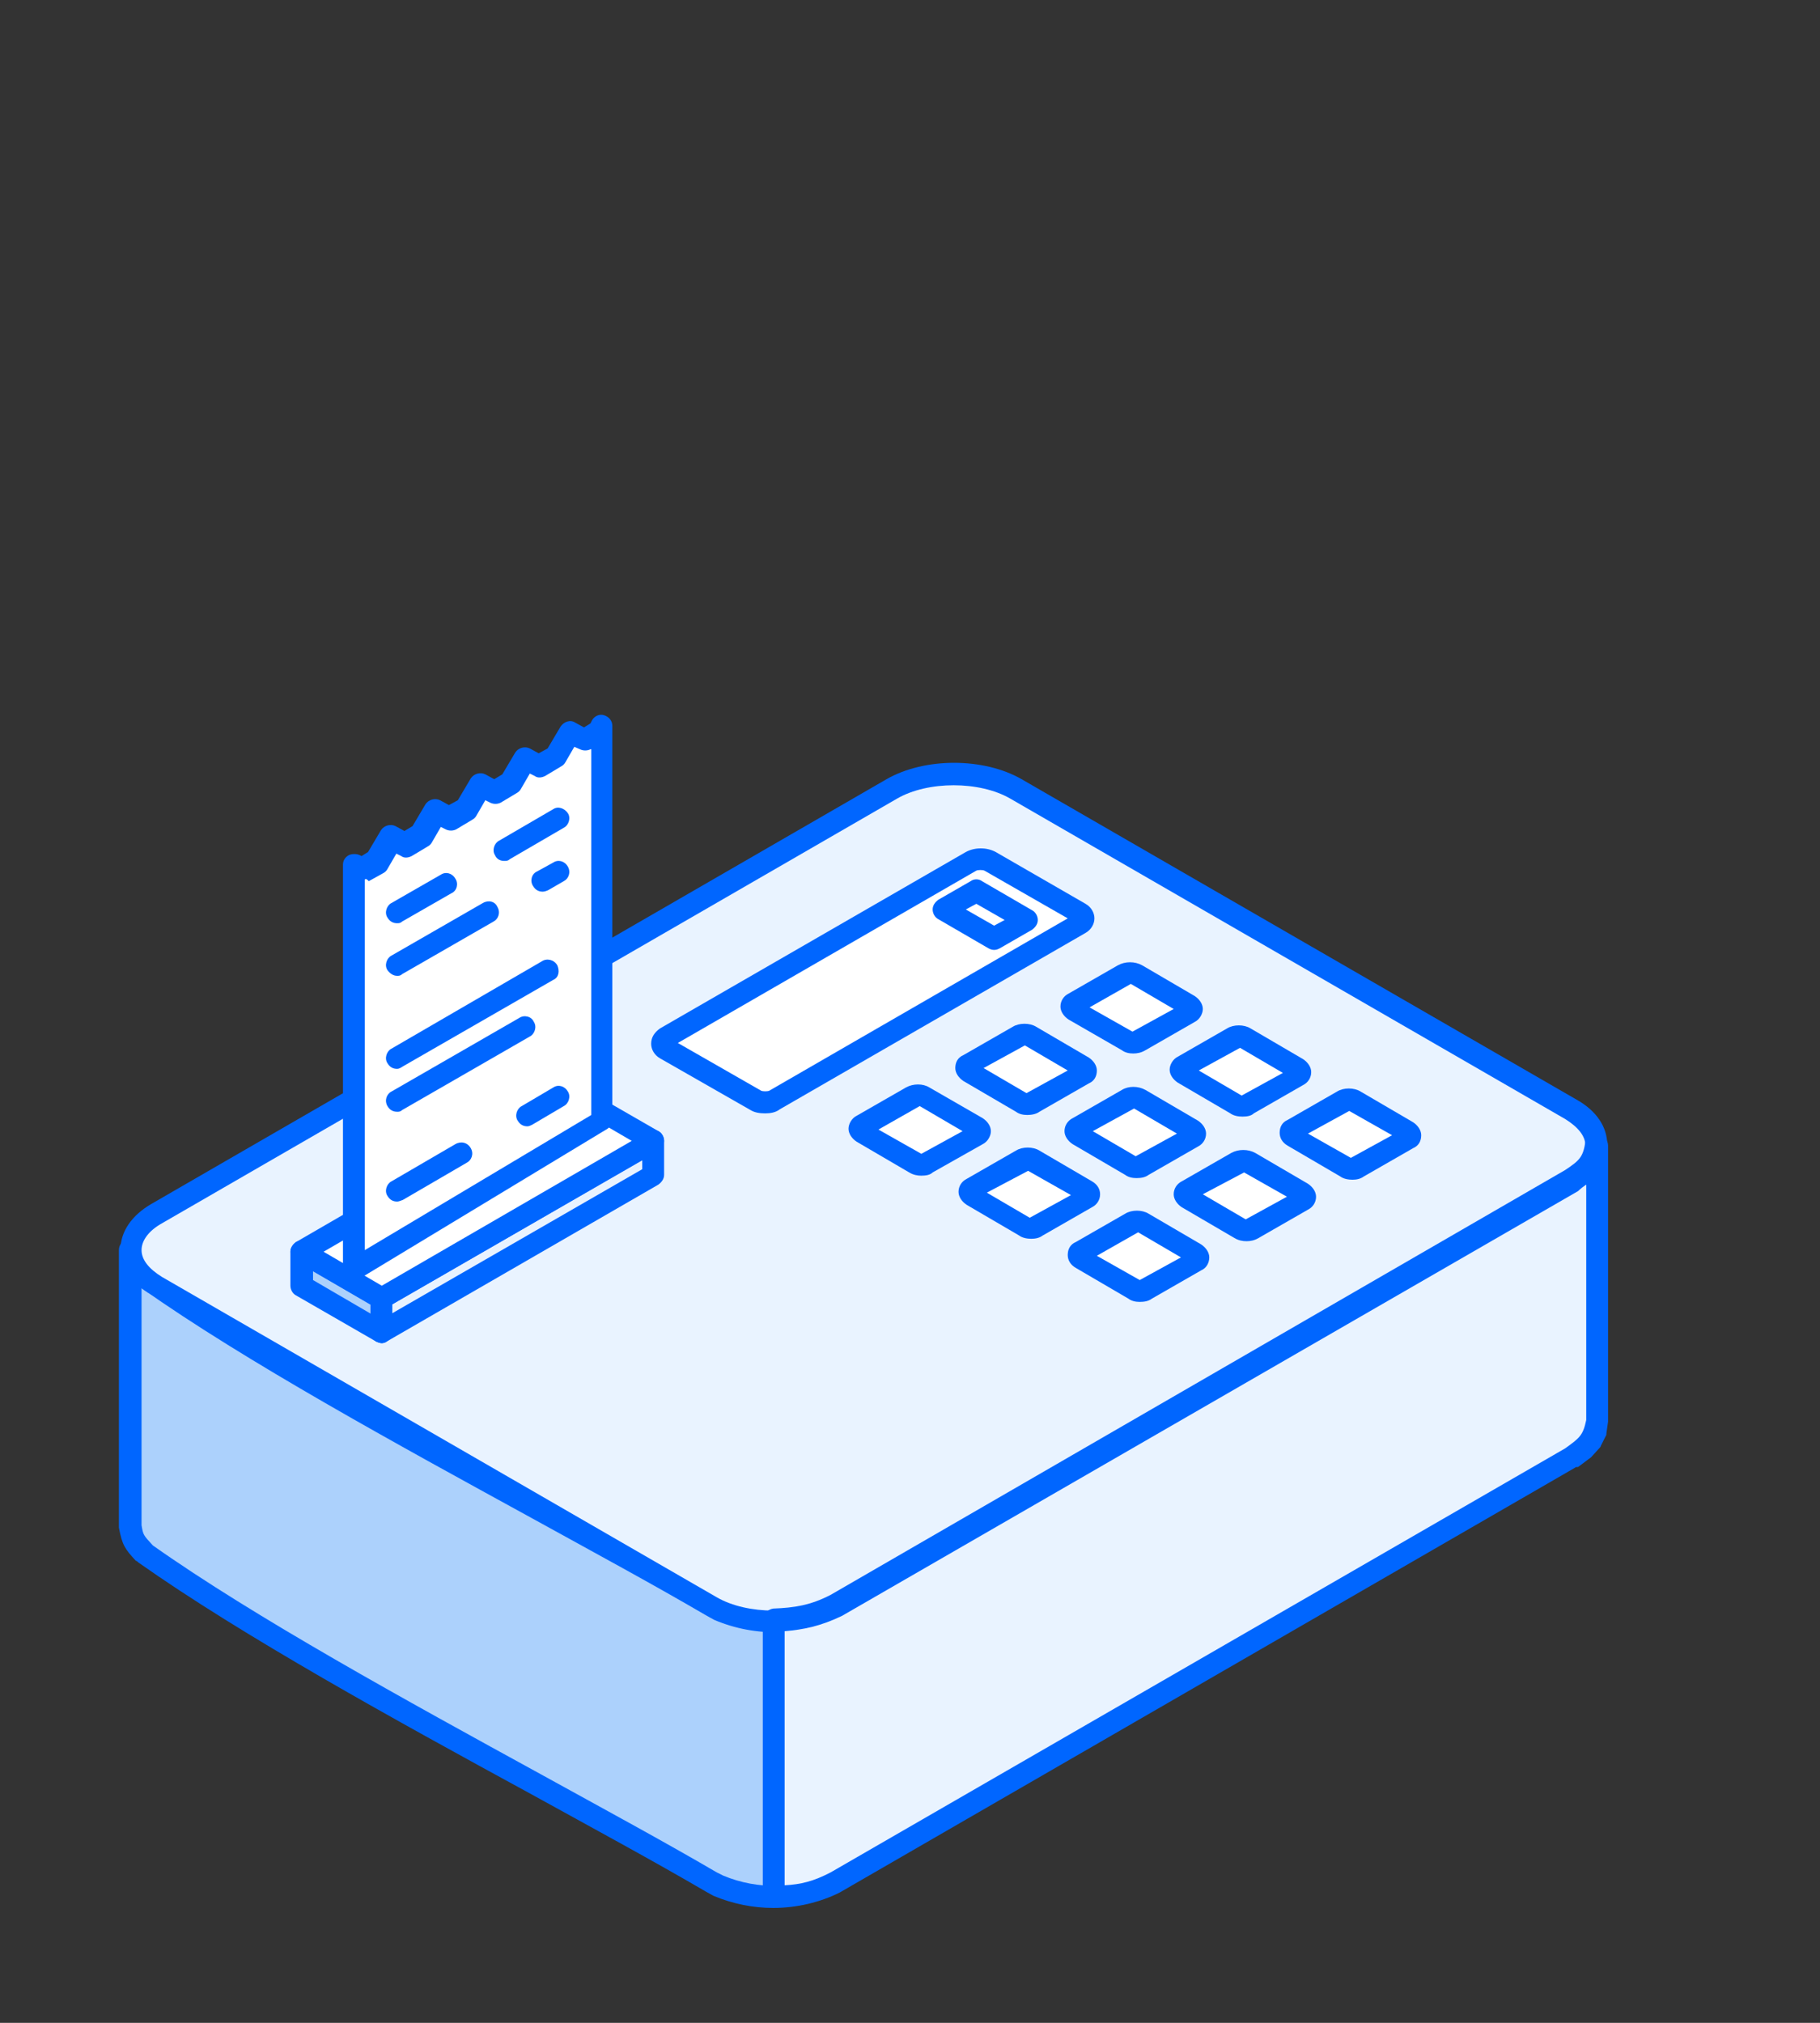
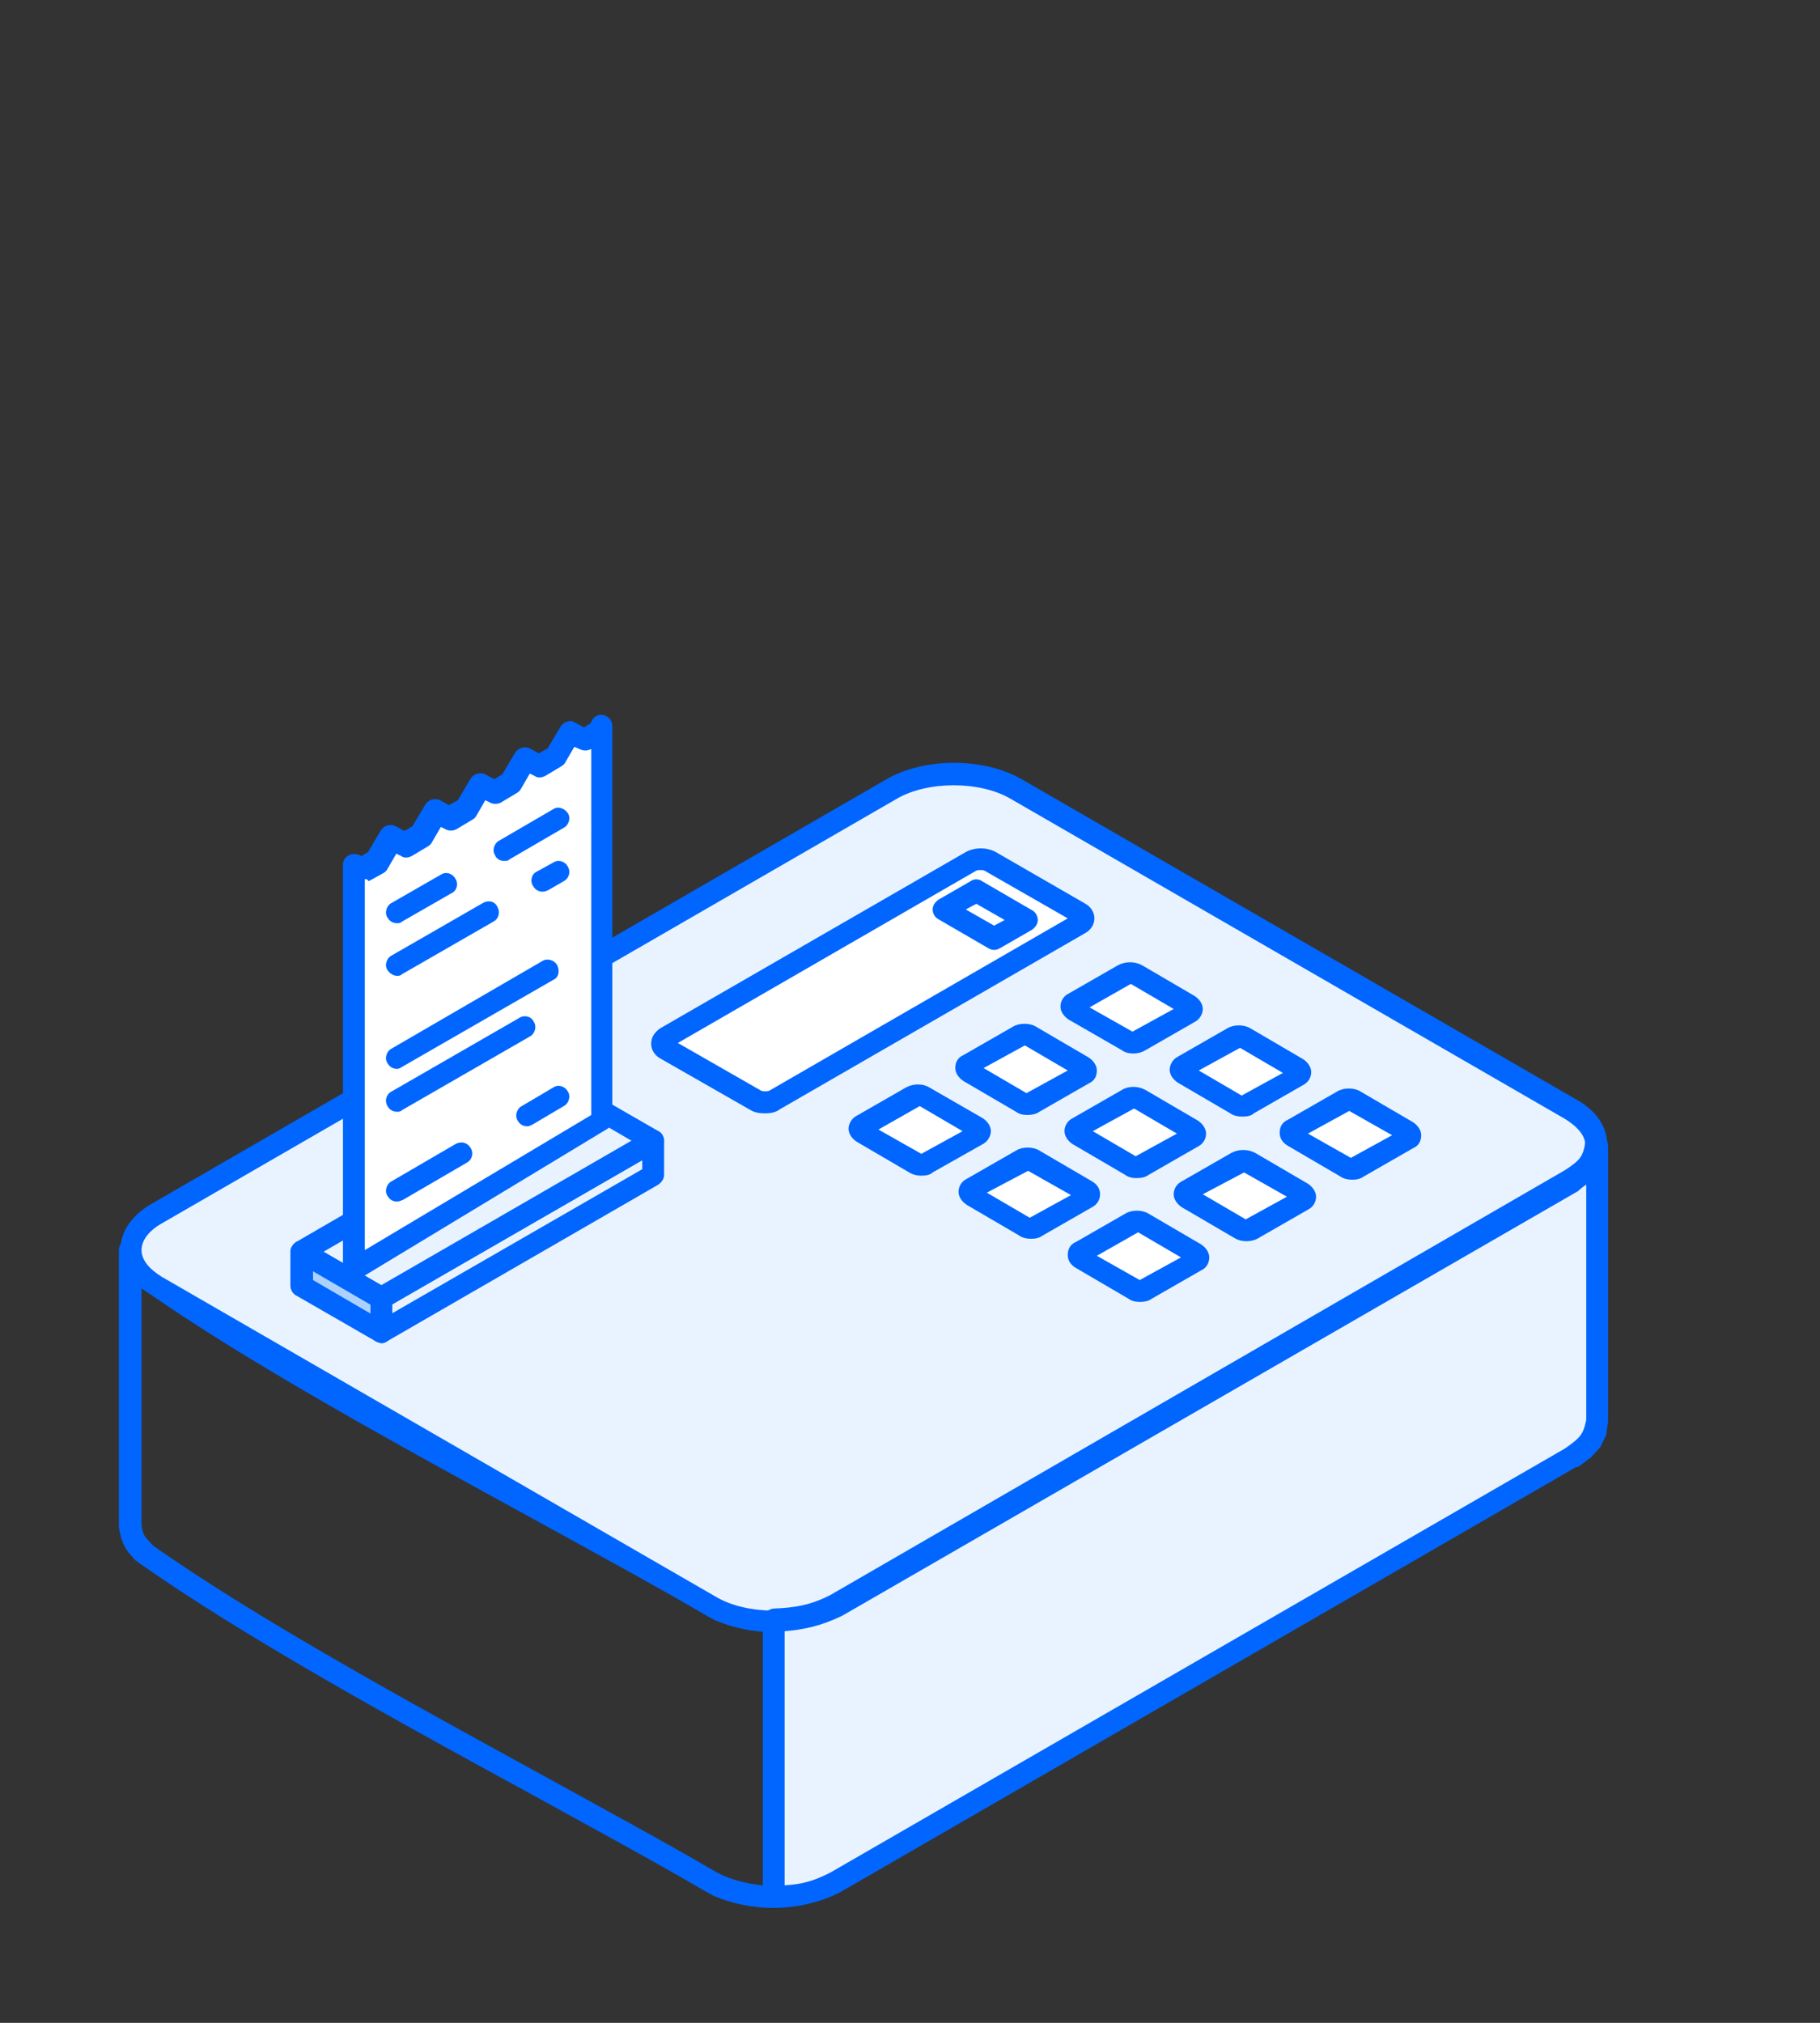
<svg xmlns="http://www.w3.org/2000/svg" version="1.1" id="Layer_1" x="0px" y="0px" viewBox="0 0 225 250" style="enable-background:new 0 0 225 250;" xml:space="preserve">
  <rect x="0" y="0" width="225" height="250" fill="#333333" stroke="none" />
  <style type="text/css">
	.st0{fill-rule:evenodd;clip-rule:evenodd;fill:#E9F3FF;}
	.st1{fill-rule:evenodd;clip-rule:evenodd;fill:#0066FF;}
	.st2{fill-rule:evenodd;clip-rule:evenodd;fill:#ACD1FC;}
	.st3{fill-rule:evenodd;clip-rule:evenodd;fill:#FFFFFF;}
	.st4{fill:#0066FF;}
	.st5{fill:#FFFFFF;}
</style>
  <g>
    <polygon class="st2" points="197.4,141.6 197.4,175.6 197.1,176.9 196.6,178 195.6,179.1 194.2,180.1 194.2,146 195.6,145    196.6,143.9 197.1,142.8  " />
    <path class="st1" d="M195.5,146.7v30.4l0.3-0.7l0.2-1l0-29.1L195.5,146.7L195.5,146.7z M194.2,181.4c-0.2,0-0.4,0-0.6-0.1   c-0.4-0.2-0.7-0.7-0.7-1.2V146c0-0.4,0.2-0.8,0.6-1.1l1.4-1l0.7-0.7l0.4-0.8l0.2-1c0.1-0.7,0.7-1.2,1.4-1.1c0.7,0,1.2,0.6,1.2,1.3   v34.1l-0.2,1.4c0,0.1,0,0.3-0.1,0.4l-0.6,1.2c0,0.1-0.1,0.2-0.2,0.3l-1,1.1l-1.6,1.2C194.7,181.3,194.4,181.4,194.2,181.4z" />
-     <path class="st2" d="M194.2,146v34.1c-30.3,17.5-60.6,35-90.9,52.5c-4.5,2.3-9.9,2.4-14.6,0.4l-0.8-0.4c-20.7-12-51.3-27.4-70-40.6   c-1.2-1.4-1.5-1.6-1.8-3.5v-34.1c0.3,1.8,0.6,2.1,1.8,3.5c18.7,13.2,49.2,28.6,70,40.6l0.8,0.4c4.6,2,10,1.9,14.6-0.4   C133.6,181,163.9,163.5,194.2,146z" />
    <path class="st1" d="M17.5,159.2v29.3c0.2,1.2,0.2,1.2,1.4,2.5c12.6,8.9,31.4,19.2,48,28.3c7.8,4.3,15.2,8.3,21.7,12.1l0.8,0.4   c4.3,1.8,9.3,1.7,13.3-0.4l90.2-52v-31l-88.9,51.3c-4.8,2.5-10.5,2.7-15.7,0.5l-0.9-0.5c-6.5-3.8-13.9-7.8-21.7-12.1   C49.1,178.5,30.4,168.3,17.5,159.2L17.5,159.2z M95.6,235.8c-2.5,0-5-0.5-7.4-1.5l-0.9-0.5c-6.5-3.8-13.9-7.8-21.7-12.1   c-16.7-9.1-35.6-19.5-48.5-28.6c-0.1-0.1-0.2-0.2-0.3-0.2c-1.4-1.5-1.7-2-2.1-4.1v-34.3c0-0.7,0.5-1.3,1.2-1.3   c0.7-0.1,1.3,0.4,1.4,1.1c0.2,1.4,0.3,1.5,1.4,2.7c12.6,8.9,31.4,19.2,48,28.3c7.8,4.3,15.2,8.3,21.7,12.1l0.8,0.4   c4.3,1.8,9.3,1.7,13.3-0.4l90.8-52.5c0.4-0.2,1-0.2,1.4,0c0.4,0.2,0.6,0.7,0.6,1.2v34.1c0,0.5-0.2,0.9-0.6,1.2l-90.9,52.5   C101.4,235.1,98.5,235.8,95.6,235.8z" />
    <path class="st0" d="M110.2,97.5c4.2-2.4,11.1-2.4,15.4,0c27.8,16,40.8,23.6,68.6,39.6c4.2,2.4,4.2,6.4,0,8.9   c-32.9,19-57.9,33.5-90.9,52.5c-4.2,2.4-11.1,2.4-15.4,0c-27.4-15.8-41.1-23.8-68.6-39.6c-4.3-2.4-4.3-6.4,0-8.9   C34.7,141.1,76.1,117.2,110.2,97.5z" />
    <path class="st1" d="M110.9,98.7L20,151.2c-1.6,0.9-2.5,2.1-2.5,3.3c0,1.2,0.9,2.3,2.5,3.3l68.6,39.6c3.8,2.2,10.2,2.2,14,0   l90.9-52.5c1.6-0.9,2.5-2.1,2.5-3.3c0-1.2-0.9-2.3-2.5-3.3l-68.6-39.6C121.1,96.5,114.7,96.5,110.9,98.7L110.9,98.7L110.9,98.7z    M95.6,201.6c-3,0-6-0.7-8.3-2L18.7,160c-2.5-1.4-3.8-3.4-3.8-5.6c0-2.2,1.4-4.2,3.8-5.6l90.9-52.5l0,0c4.7-2.7,12-2.7,16.7,0   l68.6,39.6c2.5,1.4,3.8,3.4,3.8,5.6c0,2.2-1.4,4.2-3.8,5.6l-90.9,52.5C101.7,201,98.6,201.6,95.6,201.6z" />
    <path class="st3" d="M122.4,106.4c4.8,2.8,6.4,3.7,11.1,6.4c0.6,0.4,0.6,1,0,1.4L95.8,136c-0.7,0.4-1.7,0.4-2.4,0l-11.1-6.4   c-0.7-0.4-0.7-1,0-1.4l37.8-21.8C120.7,106,121.7,106,122.4,106.4z" />
    <path class="st1" d="M132.9,114L132.9,114L132.9,114L132.9,114z M83.8,128.9l10.3,5.9c0.2,0.1,0.8,0.1,1,0l36.9-21.3l-10.3-5.9v0   c-0.2-0.1-0.8-0.1-1,0L83.8,128.9L83.8,128.9z M94.6,137.6c-0.7,0-1.3-0.1-1.8-0.4l-11.2-6.4c-0.7-0.4-1.1-1.1-1.1-1.8   c0-0.8,0.4-1.4,1.1-1.9l37.8-21.8c1.1-0.6,2.6-0.6,3.7,0l11.1,6.4c0.7,0.4,1.1,1.1,1.1,1.8c0,0.7-0.4,1.4-1.1,1.8l-37.8,21.8   C95.9,137.5,95.2,137.6,94.6,137.6z" />
    <path class="st0" d="M194.2,180.1c-30.3,17.5-60.6,35-90.9,52.5c-2.6,1.4-4.8,1.7-7.7,1.8v-34.1c3-0.1,5.1-0.5,7.7-1.8   c30.3-17.5,60.6-35,90.9-52.5c2-1.4,2.8-2,3.2-4.4v34.1C197,178.1,196.2,178.7,194.2,180.1z" />
    <path class="st1" d="M194.2,180.1L194.2,180.1L194.2,180.1L194.2,180.1z M97,201.6V233c2-0.1,3.6-0.5,5.7-1.6l90.8-52.4   c1.8-1.3,2.2-1.6,2.6-3.5l0-29.1c-0.3,0.2-0.7,0.5-1,0.8l-91,52.5C101.4,201,99.3,201.4,97,201.6L97,201.6z M95.6,235.7   c-0.4,0-0.7-0.1-0.9-0.4c-0.3-0.3-0.4-0.6-0.4-1v-34.1c0-0.7,0.6-1.3,1.3-1.4c2.6-0.1,4.6-0.4,7.1-1.7l90.8-52.5   c1.8-1.2,2.2-1.6,2.5-3.5c0.1-0.7,0.7-1.2,1.4-1.1c0.7,0.1,1.2,0.6,1.2,1.3v34.1c-0.5,3.1-1.6,4-3.7,5.5c0,0-0.1,0-0.1,0.1   l-90.9,52.5C100.9,235.3,98.6,235.7,95.6,235.7C95.6,235.7,95.6,235.7,95.6,235.7z" />
    <polygon class="st2" points="37.3,154.7 37.3,158.9 47.2,164.7 47.2,160.4  " />
    <path class="st1" d="M38.7,158.2l7.2,4.2v-1.1l-7.2-4.2V158.2L38.7,158.2z M47.2,166c-0.2,0-0.5-0.1-0.7-0.2l-9.9-5.7   c-0.4-0.2-0.7-0.7-0.7-1.2v-4.2c0-0.5,0.3-0.9,0.7-1.2c0.4-0.2,0.9-0.2,1.3,0l9.9,5.7c0.5,0.2,0.7,0.7,0.7,1.2v4.2   c0,0.5-0.2,0.9-0.7,1.2C47.7,165.9,47.4,166,47.2,166z" />
    <polygon class="st0" points="47.2,160.4 47.2,164.7 80.8,145.3 80.8,141  " />
    <path class="st1" d="M48.5,161.2v1.1l30.9-17.8v-1.1L48.5,161.2L48.5,161.2z M47.2,166c-0.2,0-0.5-0.1-0.7-0.2   c-0.4-0.2-0.7-0.7-0.7-1.2v-4.2c0-0.5,0.3-0.9,0.7-1.2l33.6-19.4c0.4-0.2,0.9-0.2,1.3,0c0.4,0.2,0.7,0.7,0.7,1.2v4.2   c0,0.5-0.3,0.9-0.7,1.2l-33.6,19.4C47.7,165.9,47.4,166,47.2,166z" />
-     <polygon class="st3" points="70.9,135.3 37.3,154.7 47.2,160.4 80.8,141  " />
    <path class="st1" d="M40,154.7l7.2,4.2L78.1,141l-7.2-4.2L40,154.7L40,154.7z M47.2,161.8c-0.2,0-0.5-0.1-0.7-0.2l-9.9-5.7   c-0.4-0.2-0.7-0.7-0.7-1.2c0-0.5,0.3-0.9,0.7-1.2l33.5-19.4c0.4-0.2,0.9-0.2,1.4,0l9.9,5.7c0.4,0.2,0.7,0.7,0.7,1.2   c0,0.5-0.3,0.9-0.7,1.2l-33.6,19.4C47.7,161.7,47.4,161.8,47.2,161.8z" />
    <path class="st1" d="M119.4,112.4l3.5,2l1.3-0.7l-3.5-2L119.4,112.4L119.4,112.4z M122.9,117.4c-0.3,0-0.5-0.1-0.7-0.2l-6.2-3.6   c-0.4-0.2-0.7-0.7-0.7-1.2c0-0.5,0.3-0.9,0.7-1.2l4-2.3c0.4-0.3,1-0.3,1.4,0l6.2,3.6c0.4,0.2,0.7,0.7,0.7,1.2   c0,0.5-0.3,0.9-0.7,1.2l-4,2.3C123.4,117.3,123.2,117.4,122.9,117.4z" />
    <path class="st3" d="M120.1,147.8l6.5,3.8c0.4,0.3,1.1,0.3,1.6,0l6.1-3.5c0.4-0.2,0.4-0.7,0-0.9l-6.6-3.8c-0.4-0.3-1.1-0.3-1.6,0   l-6.1,3.5C119.7,147.2,119.7,147.6,120.1,147.8z" />
    <path class="st1" d="M122,147.4l5.3,3.1l5.1-2.8l-5.3-3L122,147.4L122,147.4z M127.5,153.1c-0.5,0-1.1-0.1-1.5-0.4l-6.5-3.8   c-0.6-0.4-1-1-1-1.6c0-0.7,0.4-1.3,1-1.6l6.1-3.5c0.8-0.5,2.1-0.5,2.9,0l6.5,3.8c0.7,0.4,1,1,1,1.6c0,0.7-0.4,1.3-1,1.6l-6.1,3.5   C128.5,153,128,153.1,127.5,153.1z" />
    <path class="st3" d="M133.7,155.6l6.5,3.8c0.4,0.3,1.1,0.3,1.6,0l6.1-3.5c0.5-0.3,0.5-0.7,0-0.9l-6.5-3.8c-0.4-0.3-1.1-0.3-1.6,0   l-6.2,3.5C133.2,155,133.2,155.4,133.7,155.6z" />
    <path class="st1" d="M134.3,154.5L134.3,154.5L134.3,154.5z M135.6,155.2l5.3,3l5.1-2.8l-5.3-3.1L135.6,155.2L135.6,155.2z    M140.9,160.9c-0.5,0-1-0.1-1.4-0.4l-6.5-3.8c-0.7-0.4-1-1-1-1.6c0-0.7,0.3-1.3,1-1.6l6.1-3.5c0.8-0.5,2.1-0.5,2.9,0l6.5,3.8   c0.6,0.4,1,1,1,1.6c0,0.6-0.3,1.3-1,1.6l-6.1,3.5C142,160.8,141.5,160.9,140.9,160.9z" />
    <path class="st3" d="M119.7,132.5l6.5,3.8c0.4,0.2,1.1,0.2,1.6,0l6.1-3.5c0.5-0.3,0.5-0.7,0-0.9l-6.5-3.8c-0.4-0.3-1.1-0.3-1.6,0   l-6.1,3.5C119.3,131.8,119.3,132.2,119.7,132.5z" />
    <path class="st1" d="M133.3,133L133.3,133L133.3,133z M121.6,132l5.3,3.1l5.1-2.8l-5.3-3.1L121.6,132L121.6,132z M127,137.8   c-0.5,0-1-0.1-1.4-0.4l-6.5-3.8c-0.6-0.4-1-1-1-1.6c0-0.7,0.3-1.3,1-1.6l6.1-3.5c0.8-0.5,2.1-0.5,2.9,0l6.5,3.8c0.6,0.4,1,1,1,1.6   c0,0.7-0.3,1.3-1,1.6l-6.1,3.5C128.1,137.7,127.5,137.8,127,137.8z" />
    <path class="st3" d="M133.2,140.3l6.5,3.8c0.5,0.3,1.2,0.3,1.6,0l6.1-3.5c0.5-0.3,0.5-0.7,0-0.9l-6.5-3.8c-0.4-0.3-1.1-0.3-1.6,0   l-6.1,3.5C132.8,139.6,132.8,140,133.2,140.3z" />
    <path class="st1" d="M135.1,139.8l5.3,3.1l5.1-2.8l-5.3-3.1L135.1,139.8L135.1,139.8z M140.5,145.6c-0.5,0-1-0.1-1.4-0.4l-6.5-3.8   c-0.6-0.4-1-1-1-1.6c0-0.7,0.4-1.3,1-1.6l6.1-3.5c0.8-0.5,2-0.5,2.9,0l6.5,3.8c0.6,0.4,1,1,1,1.6c0,0.7-0.4,1.3-1,1.6l-6.1,3.5   C141.6,145.5,141.1,145.6,140.5,145.6z" />
    <path class="st3" d="M146.7,148.1l6.5,3.8c0.5,0.3,1.1,0.3,1.6,0l6.1-3.5c0.4-0.2,0.4-0.7,0-0.9l-6.5-3.8c-0.5-0.3-1.1-0.3-1.6,0   l-6.1,3.5C146.3,147.4,146.3,147.8,146.7,148.1z" />
    <path class="st1" d="M148.7,147.6l5.3,3.1l5.1-2.8l-5.3-3L148.7,147.6L148.7,147.6z M154.1,153.4c-0.5,0-1-0.1-1.5-0.4l-6.5-3.8   c-0.6-0.4-1-1-1-1.6c0-0.7,0.4-1.3,1-1.6l6.1-3.5c0.9-0.5,2.1-0.5,3,0l6.5,3.8c0.6,0.4,1,1,1,1.6c0,0.7-0.4,1.3-1,1.6l-6.1,3.5   C155.1,153.3,154.6,153.4,154.1,153.4z" />
    <path class="st3" d="M132.8,124.9l6.5,3.8c0.5,0.3,1.1,0.3,1.6,0l6.1-3.5c0.4-0.3,0.4-0.7,0-0.9l-6.5-3.8c-0.5-0.3-1.1-0.3-1.6,0   l-6.1,3.5C132.4,124.3,132.4,124.7,132.8,124.9z" />
    <path class="st1" d="M134.7,124.5l5.3,3l5.1-2.8l-5.3-3.1L134.7,124.5L134.7,124.5z M140.1,130.2c-0.5,0-1-0.1-1.4-0.4l-6.6-3.8   c-0.6-0.4-1-1-1-1.6c0-0.7,0.4-1.3,1-1.6l6.1-3.5c0.9-0.5,2.1-0.5,3,0l6.5,3.8c0.6,0.4,1,1,1,1.6c0,0.6-0.4,1.3-1,1.6l-6.1,3.5   C141.1,130.1,140.6,130.2,140.1,130.2z" />
    <path class="st3" d="M146.3,132.7l6.5,3.8c0.4,0.3,1.1,0.3,1.6,0l6.1-3.5c0.4-0.3,0.4-0.7,0-0.9l-6.5-3.8c-0.5-0.3-1.2-0.3-1.6,0   l-6.1,3.5C145.9,132.1,145.9,132.5,146.3,132.7z" />
    <path class="st1" d="M147,131.6L147,131.6L147,131.6L147,131.6z M159.9,133.2L159.9,133.2L159.9,133.2z M148.2,132.3l5.3,3.1   l5.1-2.8l-5.3-3.1L148.2,132.3L148.2,132.3z M153.6,138c-0.5,0-1.1-0.1-1.5-0.4l-6.5-3.8c-0.6-0.4-1-1-1-1.6c0-0.6,0.4-1.3,1-1.6   l6.1-3.5c0.8-0.5,2.1-0.5,2.9,0l6.5,3.8c0.6,0.4,1,1,1,1.6c0,0.7-0.4,1.3-1,1.6l-6.1,3.5C154.7,137.9,154.2,138,153.6,138z" />
    <path class="st3" d="M159.8,140.5l6.5,3.8c0.4,0.3,1.1,0.3,1.6,0l6.1-3.5c0.5-0.3,0.5-0.7,0-0.9l-6.5-3.8c-0.4-0.3-1.1-0.3-1.6,0   l-6.1,3.5C159.4,139.9,159.4,140.3,159.8,140.5z" />
    <path class="st1" d="M173.4,141L173.4,141L173.4,141z M161.7,140.1l5.3,3l5.1-2.8l-5.3-3L161.7,140.1L161.7,140.1z M167.2,145.8   c-0.5,0-1.1-0.1-1.5-0.4l-6.5-3.8c-0.7-0.4-1-1-1-1.6c0-0.7,0.3-1.3,1-1.6l6.1-3.5c0.8-0.5,2.1-0.5,2.9,0l6.5,3.8   c0.6,0.4,1,1,1,1.6c0,0.7-0.3,1.3-1,1.6l-6.1,3.5C168.2,145.7,167.7,145.8,167.2,145.8z" />
    <path class="st3" d="M106.6,140l6.5,3.8c0.5,0.3,1.1,0.3,1.6,0l6.1-3.5c0.4-0.2,0.4-0.7,0-0.9l-6.5-3.8c-0.5-0.3-1.1-0.3-1.6,0   l-6.1,3.5C106.2,139.4,106.2,139.8,106.6,140z" />
    <path class="st1" d="M107.3,138.9L107.3,138.9L107.3,138.9L107.3,138.9L107.3,138.9z M108.6,139.6l5.3,3l5.1-2.8l-5.3-3.1   L108.6,139.6L108.6,139.6z M113.9,145.3c-0.5,0-1-0.1-1.5-0.4l-6.5-3.8v0c-0.6-0.4-1-1-1-1.6c0-0.6,0.4-1.3,1-1.6l6.1-3.5   c0.9-0.5,2.1-0.5,2.9,0l6.6,3.8c0.6,0.4,1,1,1,1.6c0,0.6-0.4,1.3-1,1.6l-6.2,3.5C115,145.2,114.5,145.3,113.9,145.3z" />
    <path class="st3" d="M74.5,138.5l-30.7,18.3c0-18.1,0-31.8,0-49.9l0.9,0.5l1.8-1l1.8-3.1l1.8,1l2-1.2l1.8-3l1.8,1l2-1.2l1.8-3   l1.8,1l2-1.2l1.8-3l1.8,1l2-1.2l1.8-3l1.8,1l1.8-1l0.4-0.7C74.5,107.5,74.5,120.8,74.5,138.5z" />
    <path class="st1" d="M74.5,138.5L74.5,138.5L74.5,138.5L74.5,138.5z M45.1,108.7v45.8l28-16.7V92.6L73,92.6c-0.4,0.2-0.9,0.2-1.3,0   L71,92.3l-1.1,1.9c-0.1,0.2-0.3,0.4-0.5,0.5l-2,1.2c-0.4,0.2-0.9,0.3-1.3,0l-0.6-0.3l-1.1,1.9c-0.1,0.2-0.3,0.4-0.5,0.5l-2,1.2   c-0.4,0.2-0.9,0.2-1.3,0l-0.6-0.3l-1.1,1.9c-0.1,0.2-0.3,0.4-0.5,0.5l-2,1.2c-0.4,0.2-0.9,0.2-1.3,0l-0.6-0.3l-1.1,1.9   c-0.1,0.2-0.3,0.4-0.5,0.5l-2,1.2c-0.4,0.2-0.9,0.3-1.3,0l-0.6-0.3l-1.1,1.9c-0.1,0.2-0.3,0.4-0.5,0.5l-1.8,1   C45.3,108.6,45.2,108.6,45.1,108.7L45.1,108.7z M43.8,158.2c-0.2,0-0.5-0.1-0.7-0.2c-0.4-0.2-0.7-0.7-0.7-1.2v-49.9   c0-0.5,0.2-0.9,0.7-1.2c0.4-0.2,1-0.2,1.4,0l0.2,0.1l0.8-0.5l1.6-2.7c0.4-0.6,1.2-0.8,1.8-0.5l1.1,0.6l1-0.6l1.6-2.7   c0.4-0.6,1.2-0.8,1.8-0.5l1.1,0.6l1.1-0.6l1.6-2.7c0.4-0.6,1.2-0.8,1.8-0.5l1.1,0.6l1-0.6l1.6-2.7c0.4-0.6,1.2-0.8,1.8-0.5l1.1,0.6   l1.1-0.6l1.6-2.7c0.4-0.6,1.2-0.9,1.8-0.5l1.1,0.6l0.8-0.5l0.2-0.4c0.3-0.5,0.9-0.8,1.5-0.6c0.6,0.2,1,0.7,1,1.3v48.7   c0,0.5-0.3,0.9-0.6,1.1L44.5,158C44.3,158.1,44,158.2,43.8,158.2z" />
    <path class="st1" d="M49.1,132.1c-0.5,0-0.9-0.2-1.2-0.7c-0.4-0.6-0.1-1.5,0.5-1.8L67,118.8c0.6-0.4,1.5-0.2,1.9,0.5   c0.3,0.7,0.2,1.5-0.5,1.8l-18.6,10.7C49.5,132,49.3,132.1,49.1,132.1z" />
    <path class="st1" d="M49.1,137.4c-0.5,0-0.9-0.2-1.2-0.7c-0.4-0.7-0.1-1.5,0.5-1.8l15.8-9.1c0.6-0.4,1.5-0.2,1.8,0.5   c0.4,0.6,0.1,1.5-0.5,1.8l-15.8,9.1C49.5,137.4,49.3,137.4,49.1,137.4z" />
    <path class="st1" d="M49.1,148.5c-0.5,0-0.9-0.2-1.2-0.7c-0.4-0.6-0.1-1.5,0.5-1.8l7.9-4.6c0.7-0.4,1.5-0.2,1.9,0.5   c0.4,0.7,0.1,1.5-0.5,1.8l-7.9,4.6C49.5,148.4,49.3,148.5,49.1,148.5z" />
    <path class="st1" d="M65.2,139.2c-0.5,0-0.9-0.2-1.2-0.7c-0.4-0.6-0.1-1.5,0.5-1.8l3.9-2.3c0.6-0.4,1.4-0.2,1.8,0.5   c0.4,0.6,0.1,1.5-0.5,1.8l-3.9,2.3C65.6,139.1,65.4,139.2,65.2,139.2z" />
    <path class="st1" d="M49.1,114.1c-0.5,0-0.9-0.2-1.2-0.7c-0.4-0.6-0.1-1.5,0.5-1.8l6.1-3.5c0.6-0.4,1.4-0.2,1.8,0.5   c0.4,0.6,0.2,1.5-0.5,1.8l-6.1,3.5C49.5,114.1,49.3,114.1,49.1,114.1z" />
    <path class="st1" d="M62.3,106.4c-0.4,0-0.9-0.2-1.1-0.7c-0.4-0.6-0.1-1.5,0.5-1.8l6.7-3.9c0.6-0.4,1.4-0.1,1.8,0.5   c0.4,0.6,0.1,1.5-0.5,1.8l-6.7,3.9C62.8,106.4,62.6,106.4,62.3,106.4z" />
    <path class="st1" d="M49.1,120.6c-0.5,0-0.9-0.3-1.2-0.7c-0.4-0.6-0.1-1.5,0.5-1.8l11.3-6.5c0.7-0.4,1.5-0.2,1.8,0.5   c0.4,0.7,0.1,1.5-0.5,1.8l-11.3,6.5C49.5,120.6,49.3,120.6,49.1,120.6z" />
    <path class="st1" d="M67.1,110.2c-0.5,0-0.9-0.2-1.2-0.7c-0.4-0.6-0.2-1.5,0.5-1.8l2-1.1c0.6-0.4,1.4-0.2,1.8,0.5   c0.4,0.7,0.1,1.5-0.5,1.8l-1.9,1.1C67.6,110.1,67.3,110.2,67.1,110.2z" />
  </g>
</svg>